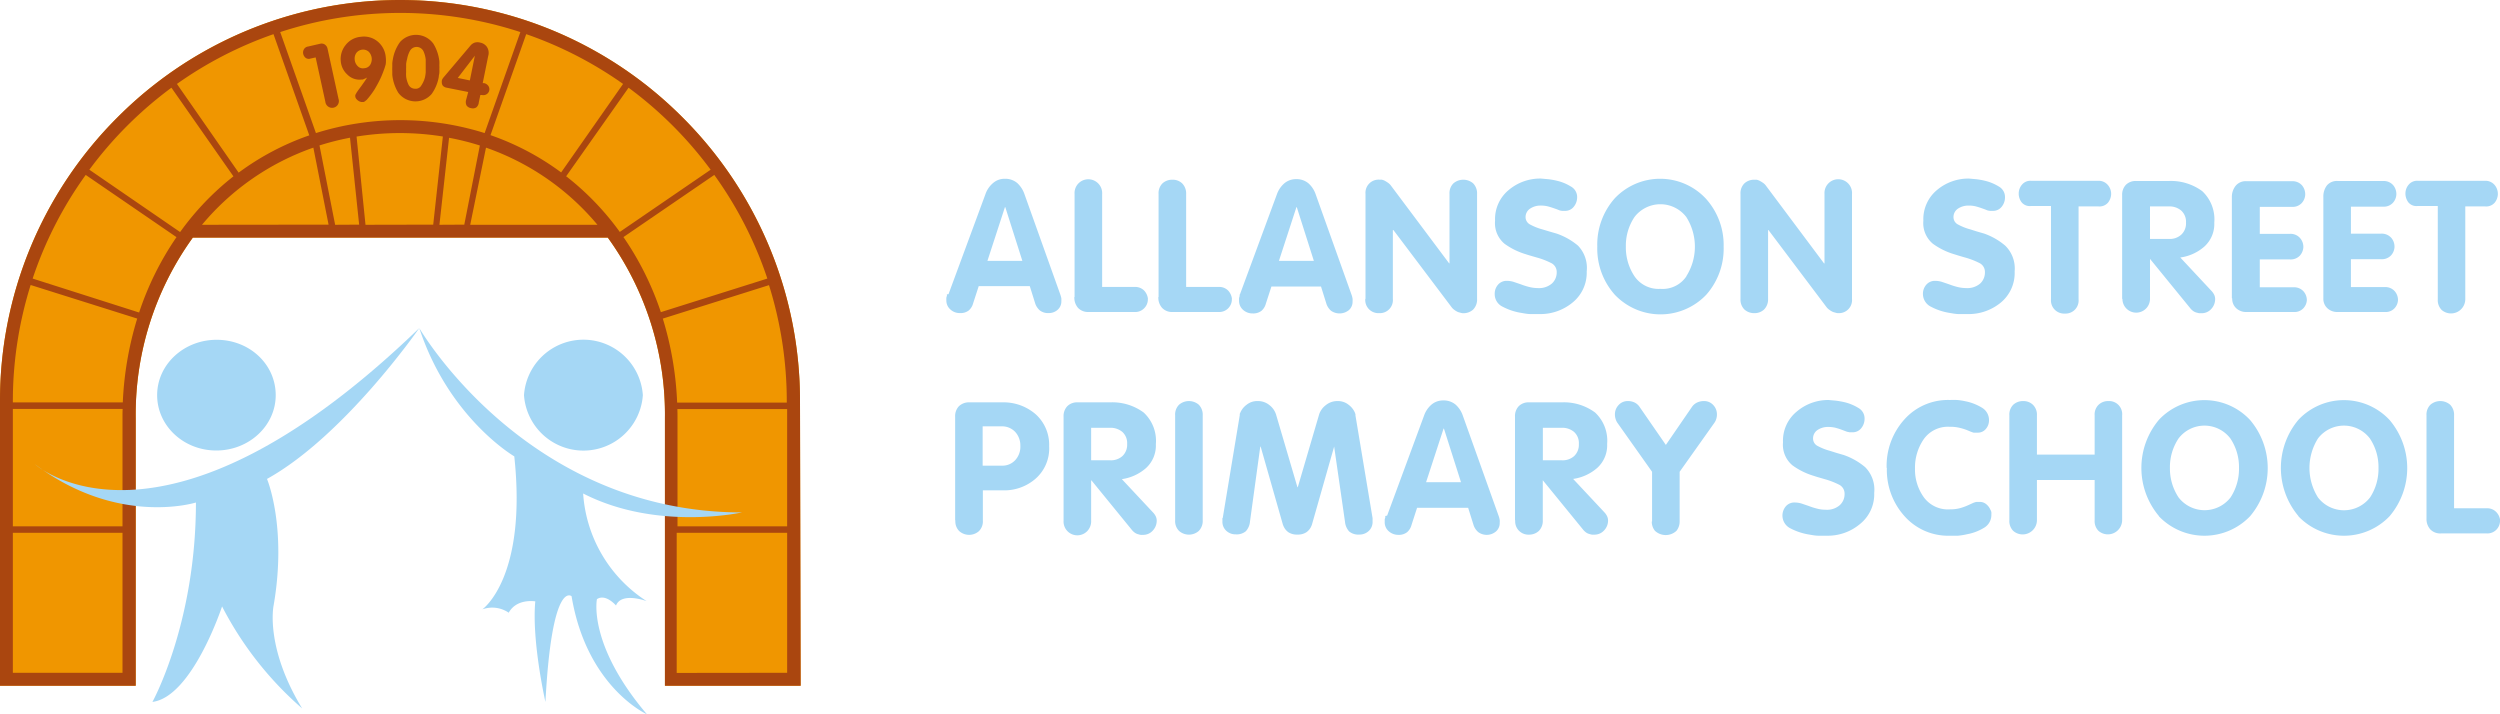
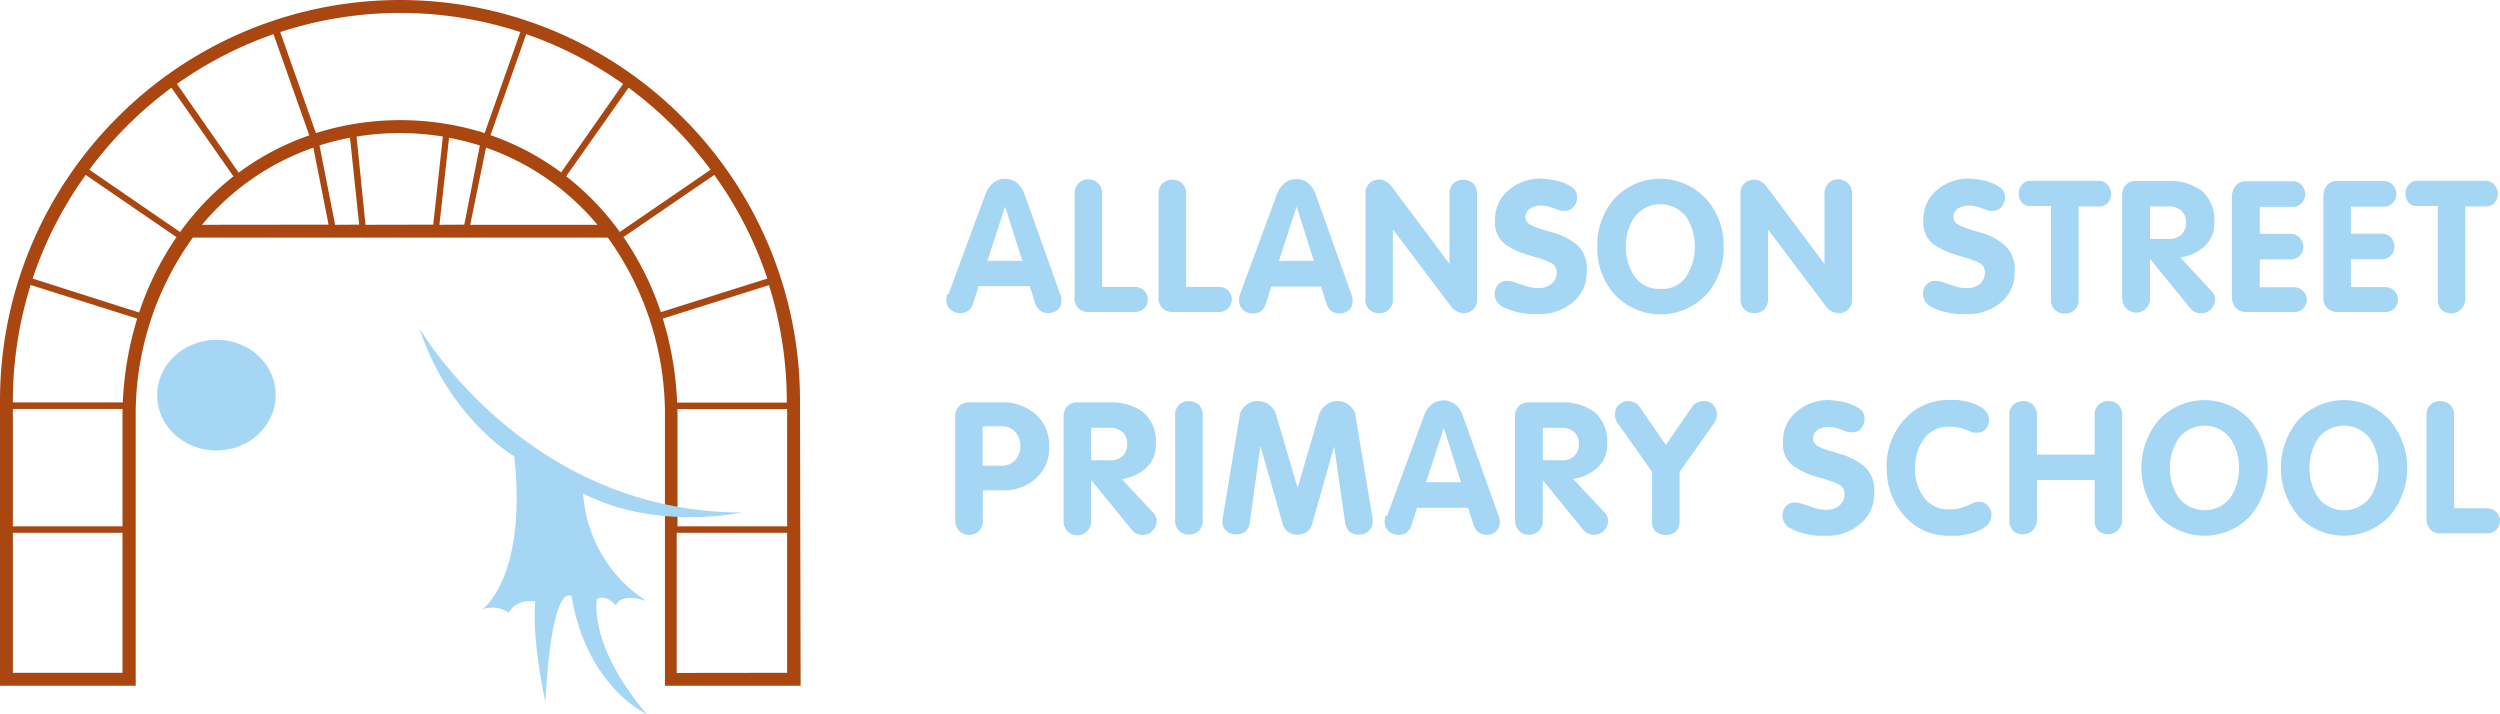
<svg xmlns="http://www.w3.org/2000/svg" viewBox="0 0 350 100">
  <title>Allanson Street Primary School logo</title>
-   <path fill="#f09600" d="M112 56.25a56 56 0 0 0-16.4-39.77 55.82 55.82 0 0 0-79.2 0A56 56 0 0 0 0 56.25V96h19V58.56a42.27 42.27 0 0 1 8-25.3h58.09a42.27 42.27 0 0 1 8 25.3V96h19z" />
-   <path fill="#aa460f" d="M42.46 7.59a1 1 0 0 0 .33.51.73.73 0 0 0 .68.1l.72-.16 1.36 6.21a.95.95 0 1 0 1.84-.42l-1.53-7a.92.92 0 0 0-.35-.57.8.8 0 0 0-.67-.14l-1.74.4a.77.77 0 0 0-.56.4.9.9 0 0 0-.08.67zM48.66 10.47a2.37 2.37 0 0 0 2 .66h.14l.3-.13a1.32 1.32 0 0 0 .29-.15 5.42 5.42 0 0 1-.35.55l-.43.61-.37.5c-.12.16-.22.32-.32.46a1.45 1.45 0 0 1-.1.18l-.08.16a.43.43 0 0 0 0 .11.31.31 0 0 0 0 .1.72.72 0 0 0 .24.43 1.1 1.1 0 0 0 .43.28l.16.05h.32a.62.62 0 0 0 .2-.1l.2-.16a.83.83 0 0 0 .16-.17c.15-.17.3-.36.46-.57s.32-.44.48-.69.48-.82.71-1.27a11.55 11.55 0 0 0 .59-1.37A8.76 8.76 0 0 0 54 9a4.2 4.2 0 0 0 0-1.05 3.17 3.17 0 0 0-1.08-2.1 3 3 0 0 0-2.4-.7 3 3 0 0 0-2.16 1.19 3.09 3.09 0 0 0-.65 2.27 2.86 2.86 0 0 0 .95 1.86zm1.23-3.06a1.19 1.19 0 0 1 1.74-.16 1.5 1.5 0 0 1 .18 1.85 1.05 1.05 0 0 1-.82.45 1 1 0 0 1-.93-.31 1.41 1.41 0 0 1-.4-.87 1.39 1.39 0 0 1 .23-.96zM55.77 13a3 3 0 0 0 4.66.16 5.83 5.83 0 0 0 1-2.4c0-.19.06-.37.08-.55a4.89 4.89 0 0 0 0-.54 4.86 4.86 0 0 0 0-.54 5.21 5.21 0 0 0 0-.55 5.92 5.92 0 0 0-.85-2.48A3 3 0 0 0 56 5.89a5.72 5.72 0 0 0-1 2.41 5.21 5.21 0 0 0-.08.55v.53a4.86 4.86 0 0 0 0 .54v.55a5.9 5.9 0 0 0 .85 2.53zm1.09-3.5v-.56a5.23 5.23 0 0 1 .14-.7 3.7 3.7 0 0 1 .42-1.17 1.07 1.07 0 0 1 1.85.07 3.79 3.79 0 0 1 .33 1.2v1.79a5.58 5.58 0 0 1-.1.68 3.58 3.58 0 0 1-.5 1.13.9.9 0 0 1-.92.48 1 1 0 0 1-.88-.55 3.71 3.71 0 0 1-.34-1.16 5.34 5.34 0 0 1 0-.69c-.01-.22-.01-.41 0-.57zM62 12a.93.93 0 0 0 .55.28l3 .6-.3 1.12a1.11 1.11 0 0 0 .07.77.93.93 0 0 0 .63.37.91.91 0 0 0 .73-.1 1 1 0 0 0 .35-.69l.22-1.05h.21a.86.86 0 0 0 .65-.1.82.82 0 0 0 .24-1.2 1 1 0 0 0-.56-.36h-.21l.77-3.8a1.52 1.52 0 0 0-.2-1.3 1.47 1.47 0 0 0-.9-.57 1.41 1.41 0 0 0-.8 0 1.35 1.35 0 0 0-.6.43l-3.79 4.48s-.08.11-.12.18a.85.85 0 0 0-.09.27.64.64 0 0 0 0 .09.28.28 0 0 0 0 .09.83.83 0 0 0 .15.49zm4.48-4.2l-.7 3.46-1.69-.35z" />
  <path fill="#aa460f" d="M112 56.25a56 56 0 0 0-16.4-39.77 55.82 55.82 0 0 0-79.2 0A56 56 0 0 0 0 56.25V96h19V58.56a42.27 42.27 0 0 1 8-25.3h58.09a42.27 42.27 0 0 1 8 25.3V96h19zm-24.77-44.5l-8.67 12.39a37 37 0 0 0-9.89-5.22l5-14.14a54.18 54.18 0 0 1 13.56 6.97zM56 1.81a54 54 0 0 1 16.85 2.68l-5 14.14a39.43 39.43 0 0 0-23.62 0l-5-14.14A54 54 0 0 1 56 1.81zm-17.7 3l5 14.14a37 37 0 0 0-9.89 5.22l-8.64-12.42A54.18 54.18 0 0 1 38.3 4.78zM17.15 58.56v35.63H1.8v-19.6h15.76v-.9H1.8V57.25h15.37c-.02.43-.02.87-.02 1.31zm0-2.22H1.8v-.09A54.53 54.53 0 0 1 4.29 39.9l14.92 4.7a46.89 46.89 0 0 0-2.02 11.74zm2.29-12.6L4.57 39A54.13 54.13 0 0 1 12 24.49l12.71 8.71a41.83 41.83 0 0 0-5.23 10.54zm5.75-11.27l-12.68-8.71A54.56 54.56 0 0 1 24 12.28l8.68 12.41a38.15 38.15 0 0 0-7.45 7.78zm3.09-1a35.53 35.53 0 0 1 15.59-10.8L46 31.45zm18.64 0l-2.19-11.11A37.54 37.54 0 0 1 49 19.28l1.28 12.17zm4.25 0l-1.25-12.35a37.89 37.89 0 0 1 6.08-.49 38.31 38.31 0 0 1 6 .48l-1.35 12.34zm10.35 0l1.35-12.18a36.21 36.21 0 0 1 4.31 1.08L65 31.45zm4.31 0l2.21-10.8a35.55 35.55 0 0 1 15.6 10.8zm13.41-6.76L88 12.28a54.38 54.38 0 0 1 11.49 11.48l-12.72 8.71a38.15 38.15 0 0 0-7.49-7.78zm8 8.51L100 24.49A54.13 54.13 0 0 1 107.43 39l-14.91 4.7a41.83 41.83 0 0 0-5.23-10.5zm5.5 11.4l14.92-4.7a54.53 54.53 0 0 1 2.49 16.35v.09H94.8a46.44 46.44 0 0 0-2.01-11.76zm2 12.65h15.46v16.42H94.85V58.56c0-.44 0-.88-.02-1.31zm0 36.94V74.59h15.46v19.6z" />
-   <path fill="#a5d7f5" d="M4.9 65s17.56 15.92 53.8-19.07c0 0-10.46 15.1-21.32 21.12 0 0 2.84 6.73.92 17.75 0 0-1.22 5.81 4 14.38A48 48 0 0 1 31.09 84.9s-4.16 12.65-9.75 13.37c0 0 6.09-11 6.09-27.92 0 0-10.86 3.43-22.53-5.35z" />
-   <path fill="#a5d7f5" d="M38.6 55.32c0 4.28-3.73 7.75-8.32 7.75S22 59.6 22 55.32s3.73-7.75 8.33-7.75S38.6 51 38.6 55.32zM90 55.32a8.34 8.34 0 0 1-16.64 0 8.34 8.34 0 0 1 16.64 0z" />
+   <path fill="#a5d7f5" d="M38.6 55.32c0 4.28-3.73 7.75-8.32 7.75S22 59.6 22 55.32s3.73-7.75 8.33-7.75S38.6 51 38.6 55.32zM90 55.32z" />
  <path fill="#a5d7f5" d="M58.7 45.93s14.92 25.81 45.17 25.81c0 0-11.88 2.65-22.23-2.65a19.43 19.43 0 0 0 8.89 15.07s-3.51-1.33-4.29.61c0 0-1.44-1.7-2.67-.89 0 0-1.32 6.33 7 16.12 0 0-8.42-3.77-10.55-16.53 0 0-2.75-2.44-3.66 14.8 0 0-1.93-8.47-1.42-14.08 0 0-2.6-.45-3.72 1.59a4.08 4.08 0 0 0-3.69-.47s6.29-4.39 4.47-21.42c0 0-9.14-5.31-13.3-17.96zM132.79 41.19l5.17-14a3.56 3.56 0 0 1 1.04-1.54 2.45 2.45 0 0 1 1.69-.62 2.57 2.57 0 0 1 1.73.6 3.77 3.77 0 0 1 1 1.54l5 14a4.06 4.06 0 0 1 .17.6 3.65 3.65 0 0 1 0 .38 1.55 1.55 0 0 1-.52 1.22 1.84 1.84 0 0 1-1.25.46 1.87 1.87 0 0 1-1.24-.37 2.22 2.22 0 0 1-.64-.94l-.77-2.46h-7.15l-.78 2.4a2 2 0 0 1-.61 1 1.85 1.85 0 0 1-1.24.37 1.9 1.9 0 0 1-1.33-.5 1.64 1.64 0 0 1-.57-1.28 3.53 3.53 0 0 1 0-.36 1.87 1.87 0 0 1 .08-.28.56.56 0 0 0 0-.12.19.19 0 0 1 0-.09zm5.45-4.67h4.89L140.74 29h-.05zM150.44 41.58V27.15a1.93 1.93 0 0 1 .55-1.48 1.94 1.94 0 0 1 3.31 1.5v13h4.58a1.76 1.76 0 0 1 1.31.52 2 2 0 0 1 .51 1.06.39.39 0 0 1 0 .14V42a1.74 1.74 0 0 1-.52 1.16 1.72 1.72 0 0 1-1.33.52h-6.44a1.94 1.94 0 0 1-1.48-.57 2.17 2.17 0 0 1-.52-1.53zM162.2 41.58V27.15a1.93 1.93 0 0 1 .55-1.48 2 2 0 0 1 1.38-.51 1.92 1.92 0 0 1 1.37.51 2 2 0 0 1 .56 1.5v13h4.58a1.74 1.74 0 0 1 1.31.52 2 2 0 0 1 .51 1.06.39.39 0 0 1 0 .14V42a1.78 1.78 0 0 1-.51 1.16 1.76 1.76 0 0 1-1.34.52h-6.43a1.91 1.91 0 0 1-1.48-.57 2.13 2.13 0 0 1-.53-1.53zM173.6 41.19l5.17-14a3.63 3.63 0 0 1 1-1.49 2.5 2.5 0 0 1 1.7-.62 2.57 2.57 0 0 1 1.73.6 3.66 3.66 0 0 1 1 1.54l5 14a3 3 0 0 1 .16.6 2.31 2.31 0 0 1 0 .38 1.55 1.55 0 0 1-.52 1.22 2.08 2.08 0 0 1-2.49.09 2.22 2.22 0 0 1-.64-.94l-.77-2.46H178l-.78 2.4a2 2 0 0 1-.61 1 1.87 1.87 0 0 1-1.24.37 1.94 1.94 0 0 1-1.34-.5 1.66 1.66 0 0 1-.56-1.28 3.53 3.53 0 0 1 0-.36 1.87 1.87 0 0 1 .08-.28.56.56 0 0 0 0-.12.19.19 0 0 1 0-.09zm5.45-4.67h4.89L181.55 29h-.05zM191.17 41.84V27.15a1.84 1.84 0 0 1 1.93-2h.34a2.53 2.53 0 0 1 .36.12 4.63 4.63 0 0 1 .51.31 1.71 1.71 0 0 1 .41.39l8.16 10.9h.05v-9.73a1.92 1.92 0 0 1 .55-1.47 2.12 2.12 0 0 1 2.76 0 2 2 0 0 1 .55 1.5v14.67a2 2 0 0 1-.55 1.5 2 2 0 0 1-1.38.51 1.08 1.08 0 0 1-.34-.05l-.36-.1a2.21 2.21 0 0 1-.51-.29 1.68 1.68 0 0 1-.41-.38l-8.16-10.82H195v9.63a1.83 1.83 0 0 1-1.93 2 1.84 1.84 0 0 1-1.93-2zM215.76 25l1 .09a10 10 0 0 1 1.23.22 6.5 6.5 0 0 1 1.93.8 1.67 1.67 0 0 1 .88 1.5 2.08 2.08 0 0 1-.47 1.33 1.51 1.51 0 0 1-1.26.58h-.37a2.2 2.2 0 0 1-.37-.07l-.37-.15-.4-.14q-.42-.15-.87-.27a4 4 0 0 0-1-.11 2.58 2.58 0 0 0-1.46.42 1.41 1.41 0 0 0-.65 1.25 1.17 1.17 0 0 0 .67 1 7.85 7.85 0 0 0 1.67.66l1 .3 1 .29a9.4 9.4 0 0 1 3 1.69 4.5 4.5 0 0 1 1.22 3.61 5.37 5.37 0 0 1-2 4.37 7.07 7.07 0 0 1-4.63 1.6h-1.21c-.46 0-.93-.1-1.41-.18a8.37 8.37 0 0 1-2.5-.84 1.94 1.94 0 0 1-1.13-1.8 1.91 1.91 0 0 1 .46-1.29 1.58 1.58 0 0 1 1.26-.54 3.19 3.19 0 0 1 .95.15l1 .34a9.94 9.94 0 0 0 1.13.36 5 5 0 0 0 1.21.16 2.77 2.77 0 0 0 2-.64 2.11 2.11 0 0 0 .67-1.59 1.39 1.39 0 0 0-.83-1.3 10.5 10.5 0 0 0-2-.76l-.72-.21c-.24-.07-.49-.14-.75-.23a9.88 9.88 0 0 1-3-1.47 3.75 3.75 0 0 1-1.33-3.23 5.27 5.27 0 0 1 1.9-4.29 6.8 6.8 0 0 1 4.55-1.61zM226.08 41.27a9.7 9.7 0 0 1-2.46-6.74 9.76 9.76 0 0 1 2.45-6.77 8.75 8.75 0 0 1 12.76.06 9.69 9.69 0 0 1 2.48 6.71 9.74 9.74 0 0 1-2.44 6.74 8.83 8.83 0 0 1-12.79 0zm10-2.59a7.75 7.75 0 0 0 0-8.3 4.57 4.57 0 0 0-7.25 0 7.2 7.2 0 0 0-1.21 4.14 7.3 7.3 0 0 0 1.19 4.13 4.08 4.08 0 0 0 3.65 1.79 4 4 0 0 0 3.64-1.76zM243.67 41.84V27.15a1.93 1.93 0 0 1 .55-1.48 2 2 0 0 1 1.38-.51h.33a2.53 2.53 0 0 1 .36.12 4.74 4.74 0 0 1 .52.31 1.71 1.71 0 0 1 .41.39l8.15 10.9h.06v-9.74a1.92 1.92 0 0 1 .55-1.47 1.93 1.93 0 0 1 3.3 1.5v14.67a1.83 1.83 0 0 1-1.92 2 1 1 0 0 1-.34-.05l-.36-.1a2.21 2.21 0 0 1-.51-.29 1.74 1.74 0 0 1-.42-.38l-8.15-10.82h-.05v9.63a2 2 0 0 1-.56 1.5 1.92 1.92 0 0 1-1.37.51 2 2 0 0 1-1.38-.51 1.93 1.93 0 0 1-.55-1.48zM275.67 25l1 .09a10 10 0 0 1 1.23.22 6.61 6.61 0 0 1 1.93.8 1.68 1.68 0 0 1 .87 1.5 2.07 2.07 0 0 1-.46 1.33 1.52 1.52 0 0 1-1.26.58h-.37a2.32 2.32 0 0 1-.38-.07l-.37-.15-.4-.14c-.27-.1-.56-.19-.86-.27a4.1 4.1 0 0 0-1-.11 2.63 2.63 0 0 0-1.47.42 1.41 1.41 0 0 0-.64 1.25 1.15 1.15 0 0 0 .67 1 7.64 7.64 0 0 0 1.67.66l.95.3 1 .29a9.35 9.35 0 0 1 2.95 1.69 4.47 4.47 0 0 1 1.32 3.61 5.36 5.36 0 0 1-1.95 4.37 7.08 7.08 0 0 1-4.63 1.6h-1.21c-.46 0-.94-.1-1.42-.18a8.31 8.31 0 0 1-2.49-.84 2 2 0 0 1-1.14-1.8 1.92 1.92 0 0 1 .47-1.29 1.58 1.58 0 0 1 1.26-.54 3.24 3.24 0 0 1 .95.15l1 .34a9.94 9.94 0 0 0 1.13.36 5 5 0 0 0 1.21.16 2.77 2.77 0 0 0 2-.64 2.1 2.1 0 0 0 .66-1.59 1.38 1.38 0 0 0-.82-1.3 10.89 10.89 0 0 0-2-.76l-.72-.21-.74-.23a9.88 9.88 0 0 1-3-1.47 3.75 3.75 0 0 1-1.34-3.23 5.3 5.3 0 0 1 1.9-4.29 6.82 6.82 0 0 1 4.5-1.61zM287.14 41.84v-13h-2.8a1.47 1.47 0 0 1-1.3-.5 2 2 0 0 1-.42-1.17v-.08a1.91 1.91 0 0 1 .45-1.23 1.53 1.53 0 0 1 1.27-.55h9.47a1.67 1.67 0 0 1 1.28.58 1.88 1.88 0 0 1 .47 1.23v.08a2 2 0 0 1-.44 1.17 1.57 1.57 0 0 1-1.31.53H291v13a1.83 1.83 0 0 1-1.93 2 1.84 1.84 0 0 1-1.93-2zM297.1 41.84V27.32a2 2 0 0 1 .52-1.44 1.92 1.92 0 0 1 1.46-.54h4.53a7.38 7.38 0 0 1 4.7 1.42 5.4 5.4 0 0 1 1.69 4.41 4.26 4.26 0 0 1-1.39 3.35 6.42 6.42 0 0 1-3.37 1.53l4.37 4.68a2.12 2.12 0 0 1 .4.59 1.44 1.44 0 0 1 .11.57 2 2 0 0 1-.54 1.36 1.77 1.77 0 0 1-1.38.6h-.33l-.32-.08a1.45 1.45 0 0 1-.45-.19 2.18 2.18 0 0 1-.4-.35l-5.71-7h.01v5.61a1.93 1.93 0 1 1-3.86 0zm3.9-8.39h2.65a2.37 2.37 0 0 0 1.72-.59 2.14 2.14 0 0 0 .67-1.69 2.11 2.11 0 0 0-.67-1.69 2.51 2.51 0 0 0-1.72-.58H301zM312.46 41.76v-14.2A2.49 2.49 0 0 1 313 26a1.81 1.81 0 0 1 1.52-.63h6.38a1.75 1.75 0 0 1 1.38.58 1.91 1.91 0 0 1 .45 1.23v.08a1.85 1.85 0 0 1-.49 1.17 1.7 1.7 0 0 1-1.34.53h-4.53v3.78h4.22a1.75 1.75 0 0 1 1.41.58 1.87 1.87 0 0 1 .47 1.22v.08a1.91 1.91 0 0 1-.5 1.18 1.77 1.77 0 0 1-1.38.52h-4.22v3.9h4.76a1.75 1.75 0 0 1 1.38.59 1.88 1.88 0 0 1 .45 1.22V42a1.81 1.81 0 0 1-.49 1.16 1.7 1.7 0 0 1-1.34.52h-6.64a2 2 0 0 1-1.41-.52 1.78 1.78 0 0 1-.57-1.39zM325.27 41.76v-14.2a2.55 2.55 0 0 1 .49-1.59 1.81 1.81 0 0 1 1.52-.63h6.38a1.75 1.75 0 0 1 1.38.58 1.91 1.91 0 0 1 .45 1.23v.08a1.85 1.85 0 0 1-.49 1.17 1.7 1.7 0 0 1-1.34.53h-4.53v3.78h4.22a1.79 1.79 0 0 1 1.42.58 1.86 1.86 0 0 1 .46 1.22v.08a1.86 1.86 0 0 1-.5 1.18 1.77 1.77 0 0 1-1.38.52h-4.22v3.9h4.76a1.75 1.75 0 0 1 1.38.59 1.88 1.88 0 0 1 .45 1.22 1.81 1.81 0 0 1-.49 1.16 1.68 1.68 0 0 1-1.34.52h-6.64a2 2 0 0 1-1.41-.52 1.78 1.78 0 0 1-.57-1.39zM341.29 41.84v-13h-2.81a1.47 1.47 0 0 1-1.3-.5 2.08 2.08 0 0 1-.42-1.17v-.08a1.91 1.91 0 0 1 .45-1.23 1.53 1.53 0 0 1 1.27-.55h9.47a1.67 1.67 0 0 1 1.29.58 1.92 1.92 0 0 1 .46 1.23v.08a2 2 0 0 1-.44 1.17 1.56 1.56 0 0 1-1.31.53h-2.81v13a2 2 0 0 1-3.3 1.5 1.93 1.93 0 0 1-.55-1.48zM133.72 72.83V58.32a2 2 0 0 1 .52-1.44 2 2 0 0 1 1.48-.55h4.56A6.87 6.87 0 0 1 145 58a5.74 5.74 0 0 1 1.88 4.47A5.63 5.63 0 0 1 145 67a6.66 6.66 0 0 1-4.54 1.65h-2.86v4.22a1.93 1.93 0 0 1-.55 1.49 2.08 2.08 0 0 1-2.75 0 1.92 1.92 0 0 1-.55-1.47zm3.85-7.64h2.63a2.43 2.43 0 0 0 1.93-.77 2.76 2.76 0 0 0 .72-2 2.8 2.8 0 0 0-.72-1.95 2.51 2.51 0 0 0-1.93-.78h-2.63zM148.9 72.83V58.32a2 2 0 0 1 .52-1.45 1.92 1.92 0 0 1 1.46-.54h4.53a7.38 7.38 0 0 1 4.7 1.42 5.4 5.4 0 0 1 1.71 4.44 4.26 4.26 0 0 1-1.39 3.35 6.52 6.52 0 0 1-3.37 1.54l4.37 4.67a2.12 2.12 0 0 1 .4.59 1.44 1.44 0 0 1 .11.57 2 2 0 0 1-.54 1.36 1.78 1.78 0 0 1-1.38.61 1.84 1.84 0 0 1-.33 0 1.87 1.87 0 0 1-.32-.08 1.45 1.45 0 0 1-.45-.19 2.18 2.18 0 0 1-.4-.35l-5.71-7h-.05v5.6a2 2 0 0 1-.55 1.5 1.93 1.93 0 0 1-3.31-1.47zm3.86-8.39h2.65a2.41 2.41 0 0 0 1.72-.58 2.17 2.17 0 0 0 .67-1.7 2.11 2.11 0 0 0-.67-1.69 2.56 2.56 0 0 0-1.72-.58h-2.65zM164.52 72.83V58.14a1.93 1.93 0 0 1 .55-1.48 2.12 2.12 0 0 1 2.76 0 2 2 0 0 1 .55 1.5v14.67a2 2 0 0 1-.55 1.5 2.09 2.09 0 0 1-2.76 0 1.93 1.93 0 0 1-.55-1.48zM171.18 72.54l2.39-14.43a.39.39 0 0 1 0-.13s0-.1.05-.15a2.63 2.63 0 0 1 .89-1.15 2.33 2.33 0 0 1 1.55-.53 2.52 2.52 0 0 1 1.68.58 2.7 2.7 0 0 1 .9 1.28l3 10.2h.05l3-10.23a2.68 2.68 0 0 1 .91-1.25 2.53 2.53 0 0 1 1.66-.58 2.38 2.38 0 0 1 1.56.53 2.71 2.71 0 0 1 .89 1.15.88.88 0 0 0 .05.15.88.88 0 0 1 0 .16l2.4 14.4a2.29 2.29 0 0 1 0 .25V73a1.7 1.7 0 0 1-.54 1.34 1.88 1.88 0 0 1-1.31.5 2 2 0 0 1-1.43-.44 2.32 2.32 0 0 1-.58-1.35l-1.52-10.53-3.08 10.82a1.69 1.69 0 0 1-.08.24l-.1.22a2 2 0 0 1-.65.73 2.15 2.15 0 0 1-1.23.31 2.18 2.18 0 0 1-1.24-.31 2 2 0 0 1-.64-.73 1.47 1.47 0 0 1-.1-.22 1 1 0 0 1-.08-.22l-3.09-10.84h-.05L175 73a2.29 2.29 0 0 1-.58 1.37 2 2 0 0 1-1.42.44 1.89 1.89 0 0 1-1.32-.5 1.7 1.7 0 0 1-.54-1.34v-.22a.78.78 0 0 1 0-.22zM194.2 72.18l5.17-14a3.59 3.59 0 0 1 1-1.5 2.5 2.5 0 0 1 1.7-.62 2.57 2.57 0 0 1 1.73.6 3.66 3.66 0 0 1 1 1.54l5 14a3 3 0 0 1 .16.6 2.31 2.31 0 0 1 0 .39 1.53 1.53 0 0 1-.52 1.21 2 2 0 0 1-2.49.09 2.22 2.22 0 0 1-.64-.94l-.77-2.46h-7.15l-.78 2.41a2 2 0 0 1-.61 1 1.86 1.86 0 0 1-1.24.38 2 2 0 0 1-1.34-.51 1.64 1.64 0 0 1-.56-1.28v-.36a1.87 1.87 0 0 1 .08-.28.56.56 0 0 0 0-.12.19.19 0 0 1 0-.09zm5.45-4.67h4.89L202.15 60h-.05zM212.1 72.83V58.32a2 2 0 0 1 .52-1.45 1.92 1.92 0 0 1 1.46-.54h4.53a7.36 7.36 0 0 1 4.7 1.42 5.4 5.4 0 0 1 1.69 4.41 4.26 4.26 0 0 1-1.39 3.35 6.52 6.52 0 0 1-3.37 1.54l4.37 4.67a2.12 2.12 0 0 1 .4.59 1.46 1.46 0 0 1 .12.57 2 2 0 0 1-.54 1.36 1.8 1.8 0 0 1-1.39.61 1.73 1.73 0 0 1-.32 0 1.77 1.77 0 0 1-.33-.08 1.45 1.45 0 0 1-.45-.19 2.18 2.18 0 0 1-.4-.35l-5.71-7v5.6a2 2 0 0 1-.55 1.5 2 2 0 0 1-1.38.52 1.85 1.85 0 0 1-1.93-2zm3.9-8.39h2.65a2.41 2.41 0 0 0 1.72-.58 2.17 2.17 0 0 0 .67-1.7 2.11 2.11 0 0 0-.67-1.69 2.56 2.56 0 0 0-1.72-.58H216zM231.29 73v-6.95l-4.87-6.88a2 2 0 0 1-.24-.53 2.1 2.1 0 0 1-.09-.61 1.87 1.87 0 0 1 .52-1.33 1.7 1.7 0 0 1 1.31-.55 2.11 2.11 0 0 1 .92.2 1.78 1.78 0 0 1 .67.57l3.71 5.37 3.7-5.39a1.86 1.86 0 0 1 .68-.55 2.21 2.21 0 0 1 .92-.2 1.71 1.71 0 0 1 1.33.55 1.87 1.87 0 0 1 .52 1.33 2.1 2.1 0 0 1-.09.61 1.93 1.93 0 0 1-.27.56l-4.86 6.85V73a2.07 2.07 0 0 1-.45 1.32 2.21 2.21 0 0 1-3 0 2 2 0 0 1-.45-1.3zM256 56l1 .09a12 12 0 0 1 1.24.22 6.73 6.73 0 0 1 1.93.8 1.68 1.68 0 0 1 .87 1.5 2.07 2.07 0 0 1-.46 1.33 1.52 1.52 0 0 1-1.26.58h-.38l-.37-.08-.37-.14-.4-.15c-.27-.1-.56-.19-.86-.27a4.61 4.61 0 0 0-1-.11 2.63 2.63 0 0 0-1.47.42 1.41 1.41 0 0 0-.64 1.26 1.15 1.15 0 0 0 .67 1 7.64 7.64 0 0 0 1.67.66l.95.3 1 .29a9.43 9.43 0 0 1 3 1.7 4.46 4.46 0 0 1 1.27 3.6 5.33 5.33 0 0 1-2 4.37A7 7 0 0 1 255.8 75h-1.21c-.47 0-.93-.1-1.41-.18a8.47 8.47 0 0 1-2.5-.84 2 2 0 0 1-.67-3.09 1.58 1.58 0 0 1 1.27-.54 3.29 3.29 0 0 1 .95.15l1 .34a9.34 9.34 0 0 0 1.13.36 4.47 4.47 0 0 0 1.21.16 2.7 2.7 0 0 0 2-.64 2.07 2.07 0 0 0 .67-1.58 1.39 1.39 0 0 0-.82-1.31 10.89 10.89 0 0 0-2-.76l-.72-.21c-.24-.07-.49-.14-.74-.23a9.88 9.88 0 0 1-3-1.47 3.75 3.75 0 0 1-1.34-3.23 5.27 5.27 0 0 1 1.9-4.29A6.8 6.8 0 0 1 256 56zM264.13 65.5a9.7 9.7 0 0 1 2.45-6.74A8.18 8.18 0 0 1 273 56a10.1 10.1 0 0 1 1 0 8.31 8.31 0 0 1 1.17.18 7.05 7.05 0 0 1 2.29.89 2 2 0 0 1 1 1.77 1.8 1.8 0 0 1-.44 1.21 1.43 1.43 0 0 1-1.16.52 1.36 1.36 0 0 1-.29 0h-.27a4.59 4.59 0 0 1-.48-.17l-.5-.21a8.24 8.24 0 0 0-1-.3 5.48 5.48 0 0 0-1.38-.14 4.14 4.14 0 0 0-3.62 1.74 7 7 0 0 0-1.22 4.12 6.64 6.64 0 0 0 1.23 4 4.18 4.18 0 0 0 3.67 1.7 5.28 5.28 0 0 0 1.41-.17 7.65 7.65 0 0 0 1.06-.38l.64-.29a2.42 2.42 0 0 1 .59-.2h.39a1.4 1.4 0 0 1 1 .33 2 2 0 0 1 .55.73 1.38 1.38 0 0 1 .15.36 2 2 0 0 1 0 .34 2.07 2.07 0 0 1-1.06 1.88 6.85 6.85 0 0 1-2.33.88 9.09 9.09 0 0 1-1.29.21h-1.1a8.17 8.17 0 0 1-6.38-2.74 9.67 9.67 0 0 1-2.47-6.74zM281.31 72.83V58.14a1.93 1.93 0 0 1 .55-1.48 2 2 0 0 1 1.38-.51 1.9 1.9 0 0 1 1.37.52 1.94 1.94 0 0 1 .56 1.5v5.47h8.08v-5.5a1.89 1.89 0 0 1 .55-1.47 1.92 1.92 0 0 1 1.37-.52 1.83 1.83 0 0 1 1.93 2v14.68a2 2 0 0 1-3.3 1.5 1.92 1.92 0 0 1-.55-1.47V67.2h-8.08v5.63a2 2 0 0 1-3.31 1.5 1.93 1.93 0 0 1-.55-1.48zM302.26 72.26a10.47 10.47 0 0 1 0-13.5 8.74 8.74 0 0 1 12.76.05 10.42 10.42 0 0 1 0 13.45 8.83 8.83 0 0 1-12.79 0zm10-2.59a7.3 7.3 0 0 0 1.2-4.15 7.2 7.2 0 0 0-1.21-4.14 4.56 4.56 0 0 0-7.25 0 7.22 7.22 0 0 0-1.21 4.14 7.3 7.3 0 0 0 1.21 4.12 4.6 4.6 0 0 0 7.28 0zM321.79 72.26a10.47 10.47 0 0 1 0-13.5 8.74 8.74 0 0 1 12.76.05 10.42 10.42 0 0 1 0 13.45 8.83 8.83 0 0 1-12.79 0zm10-2.59a7.3 7.3 0 0 0 1.2-4.15 7.2 7.2 0 0 0-1.21-4.14 4.57 4.57 0 0 0-7.26 0 7.75 7.75 0 0 0 0 8.27 4.6 4.6 0 0 0 7.28 0zM339.71 72.57V58.14a1.93 1.93 0 0 1 .55-1.48 2.12 2.12 0 0 1 2.76 0 2 2 0 0 1 .55 1.5v13h4.58a1.73 1.73 0 0 1 1.31.51 2 2 0 0 1 .54 1.03.39.39 0 0 1 0 .14V73a1.78 1.78 0 0 1-.51 1.16 1.76 1.76 0 0 1-1.34.52h-6.43a1.91 1.91 0 0 1-1.48-.57 2.16 2.16 0 0 1-.53-1.52z" />
</svg>